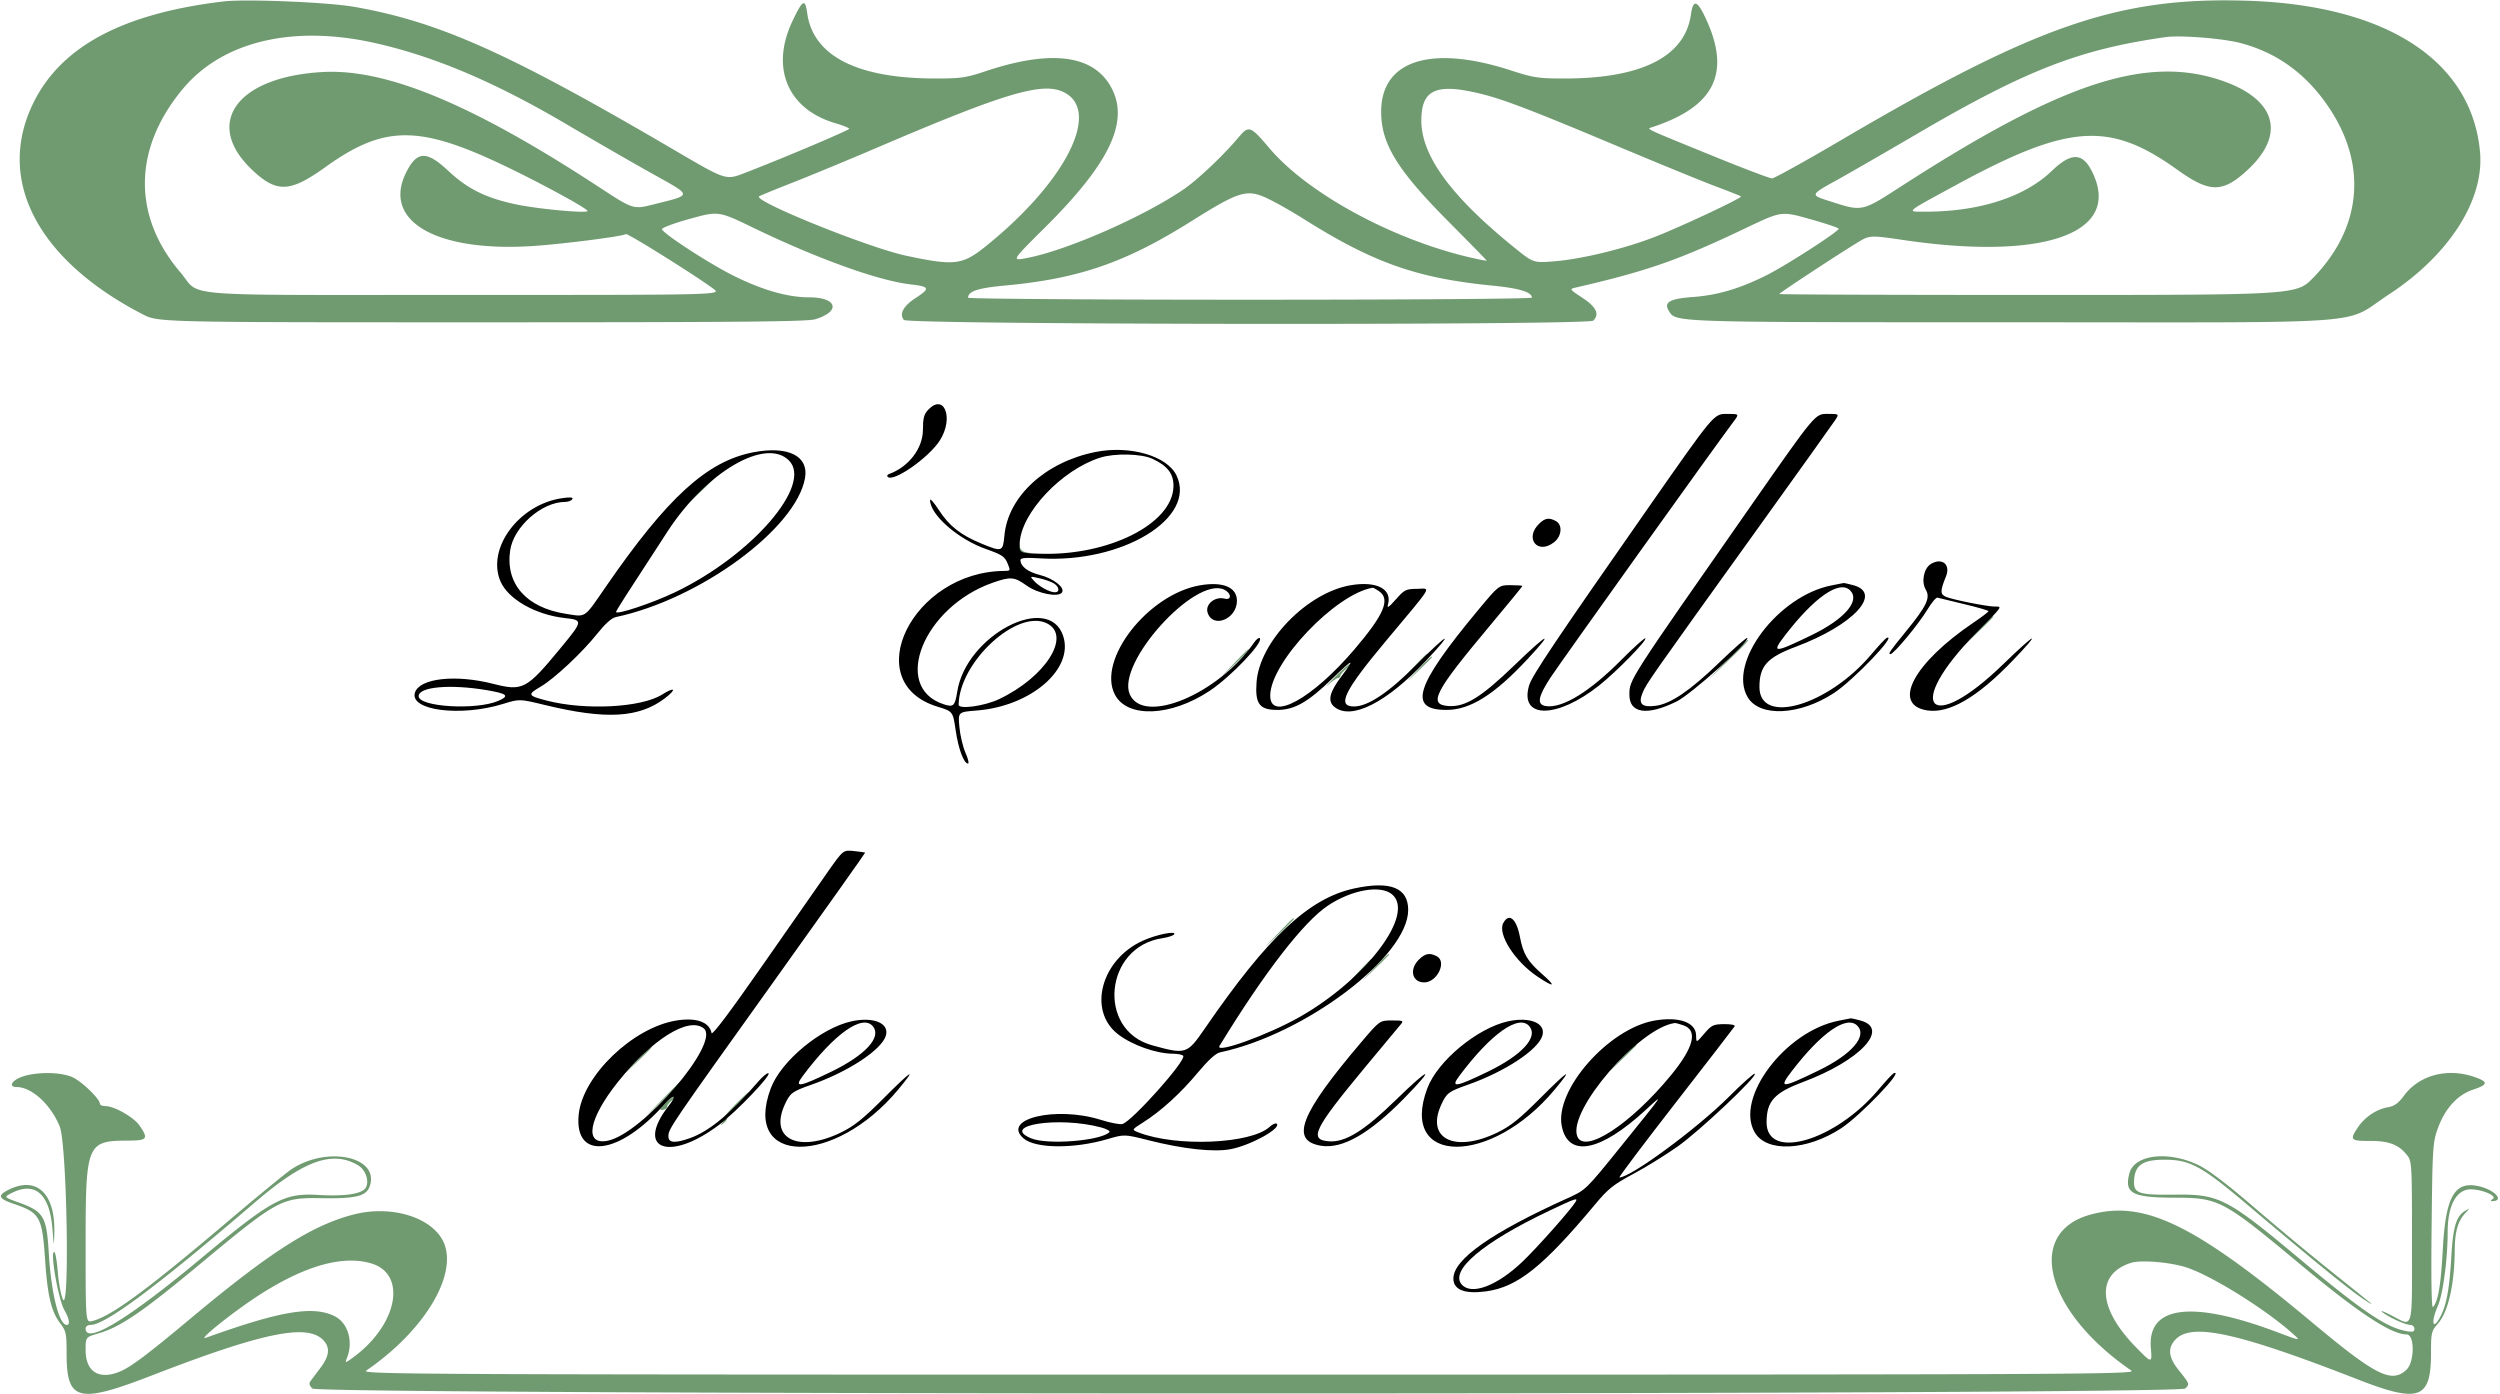
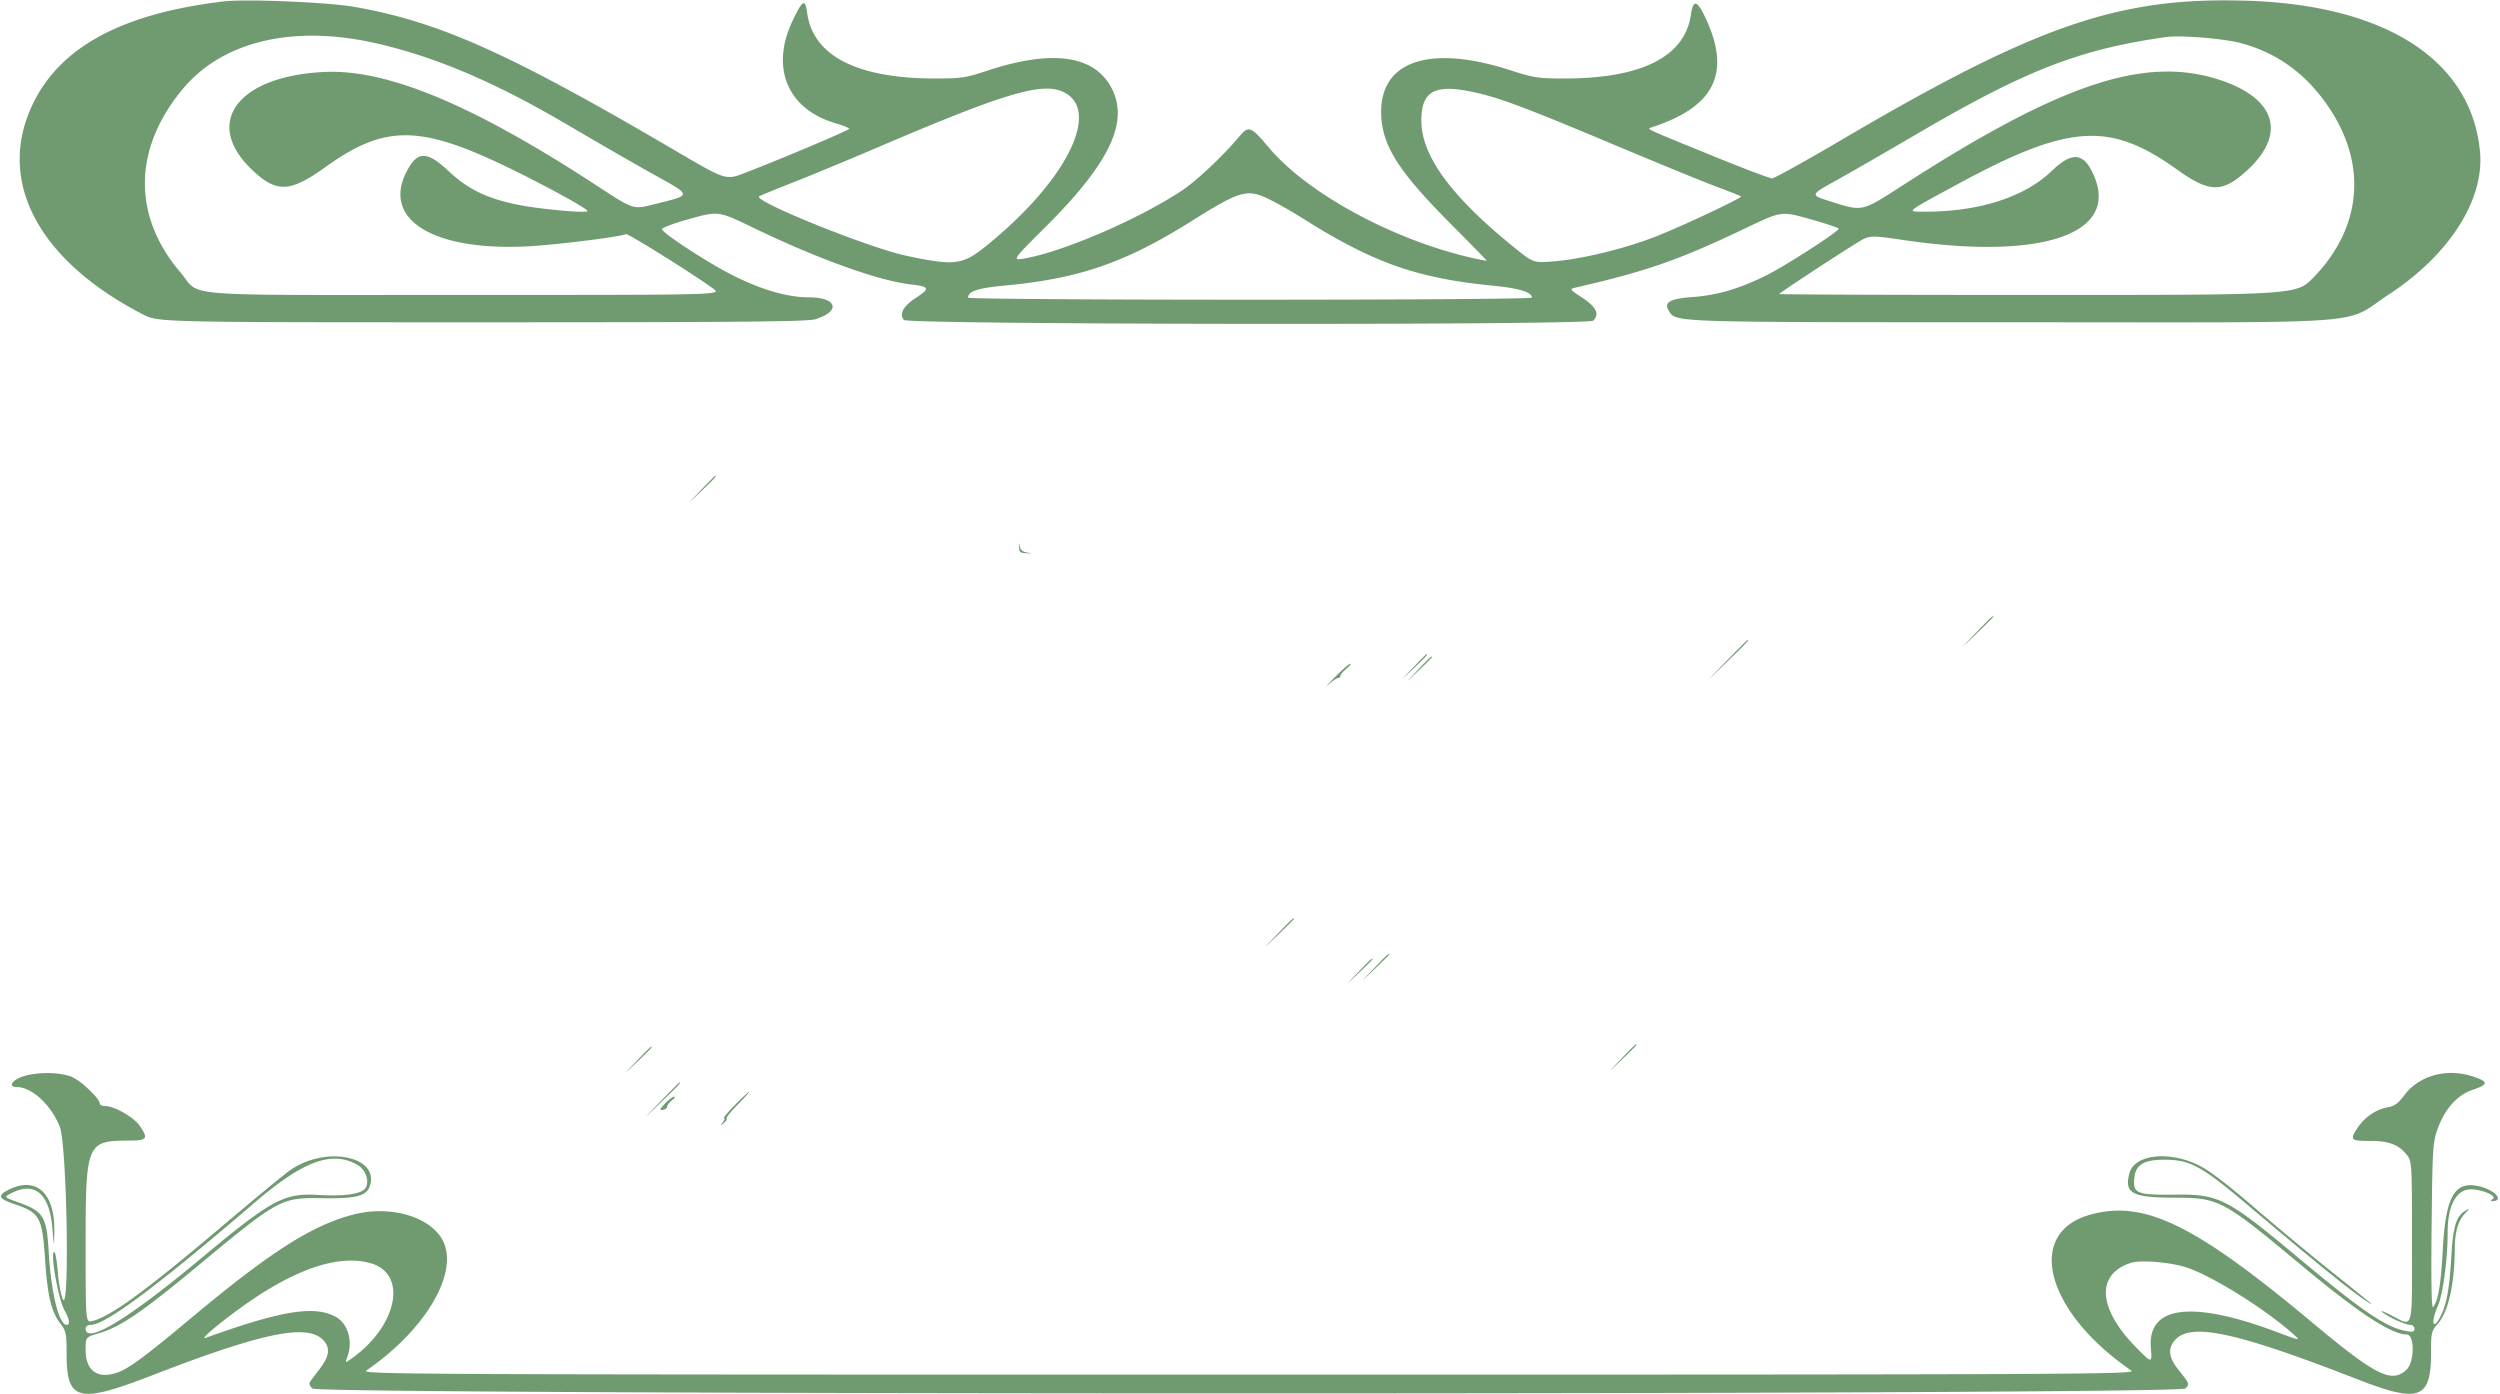
<svg xmlns="http://www.w3.org/2000/svg" fill="none" viewBox="0 0 1051 586">
-   <path fill-rule="evenodd" clip-rule="evenodd" d="M94 .598C50.898 5.737 24.83 19.942 13.434 44.5-1.373 76.409 16.214 109.508 60 132.14c6.5 3.36 6.5 3.36 142.5 3.36 107.439 0 136.883-.268 140.205-1.276 10.91-3.312 9.278-9.224-2.547-9.224-8.95 0-19.529-3.016-31.658-9.025-10.05-4.978-29.549-17.623-30.203-19.585-.196-.587 4.969-2.525 11.693-4.387 12.043-3.336 12.043-3.336 26.777 3.782 26.918 13.004 52.632 22.256 66.087 23.778 7.996.905 8.292 1.676 2.17 5.654-5.291 3.438-7.096 6.786-5.013 9.296 1.661 2.002 287.791 2.285 289.789.287 2.722-2.722 1.337-5.689-4.45-9.531-5.65-3.751-5.65-3.751-2.75-4.421 30.151-6.961 43.127-11.509 71.615-25.1 14.714-7.02 14.714-7.02 26.739-3.634 6.614 1.862 12.03 3.678 12.036 4.035.018 1.183-22.353 15.594-30.49 19.64-11.266 5.603-20.583 8.34-30.896 9.076-9.651.689-12.29 2.238-9.999 5.87 3.039 4.819.51 4.736 145.895 4.751 154.57.016 136.839 1.338 156.76-11.682 25.34-16.561 40.16-39.698 38.35-59.853-3.46-38.502-39.46-61.86-98.11-63.655-53.742-1.644-88.074 10.154-170.441 58.573C758.966 67.741 745.871 75 744.958 75c-.912 0-11.514-4.011-23.558-8.913-30.946-12.594-29.279-11.813-26.9-12.594 26.563-8.713 33.424-22.936 22.336-46.3-3.415-7.197-5.056-7.479-5.978-1.03C708.332 23.818 690.15 33 657.714 33c-10.998 0-12.942-.297-22.779-3.477-33.468-10.819-54.32-4.107-54.294 17.477.016 13.533 6.734 24.451 28.552 46.404 8.694 8.747 15.807 16.02 15.807 16.161 0 .142-2.812-.383-6.25-1.167-32.979-7.517-68.893-26.974-85.097-46.103-8.006-9.452-8.661-9.681-12.971-4.545-6.412 7.641-17.362 17.986-23.265 21.981-17.191 11.634-48.808 25.475-65.609 28.721-6.691 1.293-6.691 1.293 7.531-12.842 26.747-26.586 35.179-43.855 28.288-57.939-7.117-14.548-25.178-17.149-53.407-7.691-8.03 2.69-10.323 3.02-20.987 3.02-32.876 0-51.415-9.46-53.888-27.497-.854-6.232-1.876-5.692-6.144 3.247-9.417 19.72-2.15 37.126 17.966 43.037 3.206.942 5.831 2 5.832 2.35.001.614-28.328 12.595-44.182 18.685-7.682 2.951-7.682 2.951-29-9.547C213.815 22.233 184.667 9.177 149 2.889 137.918.936 103.273-.508 94 .598zm62.901 17.339c25.09 5.505 50.843 16.382 81.39 34.375 11.665 6.871 27.872 16.212 36.016 20.757 16.999 9.486 16.976 8.727.398 12.88-8.488 2.126-8.488 2.126-22.847-7.277-52.864-34.618-89.06-49.751-115.784-48.406-36.334 1.828-50.759 21.422-30.205 41.028 10.369 9.89 15.957 9.705 30.903-1.024 24.822-17.821 39.425-17.848 76.228-.14 15.268 7.346 34 17.577 34 18.57 0 1.078-20.388-.775-29.655-2.696-12.817-2.657-20.64-6.478-28.699-14.017-9.265-8.667-13.249-8.606-17.777.271-10.273 20.135 11.351 33.371 51.131 31.3 11.719-.611 39.398-4.068 41.128-5.137.731-.452 29.181 17.334 36.816 23.016 3.445 2.563 3.445 2.563-105 2.556-123.615-.007-110.105 1.062-119.053-9.423-20.269-23.754-19.947-51.996.88-77.087 16.531-19.917 45.849-27.068 80.13-19.546zM941.502 18c15.941 4.077 28.547 13.354 38.161 28.081 15.604 23.904 12.956 50.004-7.17 70.669-7.061 7.25-7.061 7.25-115.777 7.25-59.794 0-108.716-.178-108.716-.396 0-.409 23.497-15.872 32.749-21.552 5.248-3.222 5.248-3.222 20-1.065 57.405 8.395 89.841-2.494 79.703-26.755-4.24-10.15-9.115-10.793-17.897-2.361-11.43 10.976-30.447 17.112-53.055 17.119-8.238.003-8.974.653 12.463-11.008 47.701-25.945 64.768-27.155 93.392-6.617 13.65 9.792 19.029 9.803 29.558.055 16.549-15.322 11.694-30.348-12.281-38.005-31.23-9.973-66.414 1.794-132.389 44.279-18.046 11.62-16.953 11.391-31.743 6.66-7.412-2.371-7.349-2.534 3.234-8.379 5.371-2.966 20.791-11.849 34.266-19.739 45.683-26.748 68.165-35.491 104.5-40.642 6.016-.853 23.594.512 31.002 2.406zM446.401 38.394c17.201 7.187 2.343 37.491-31.9 65.065-9.924 7.99-13.132 8.379-33.501 4.057-15.777-3.348-64.043-22.807-61.896-24.954.228-.228 6.711-2.888 14.406-5.911 7.694-3.024 23.89-9.734 35.99-14.913 51.857-22.195 67.956-27.081 76.901-23.344zm176.941 1.241c9.206 2.312 21.773 7.149 56.158 21.612 17.6 7.403 36.5 15.139 42 17.191 5.5 2.052 10.185 3.915 10.412 4.141.591.59-24.7 12.49-35.855 16.871-12.567 4.935-30.397 9.328-41.95 10.337-9.393.821-9.393.821-17.294-5.558-26.606-21.482-39.207-38.604-39.277-53.371-.063-13.389 6.251-16.135 25.806-11.223zm-89.063 44.498c3.421 1.723 9.596 5.266 13.721 7.871 29.139 18.409 47.761 24.988 79.477 28.08 11.177 1.09 16.523 2.717 16.523 5.031 0 .508-50.433.885-118.5.885-65.175 0-118.5-.38-118.5-.845 0-2.707 4.092-4.057 15.5-5.113 30.962-2.867 50.511-9.591 78-26.829 21.334-13.377 23.884-14.063 33.779-9.08zM294.469 206.25c-5.969 6.25-5.969 6.25.281.281 5.806-5.544 6.708-6.531 5.969-6.531-.155 0-2.968 2.813-6.25 6.25zM428.404 230c.079 2.067.615 2.516 3.096 2.593 2.703.084 2.734.054.311-.309-1.805-.269-2.823-1.122-3.097-2.593-.334-1.799-.39-1.744-.31.309zm402.069 36.25c-6.973 7.25-6.973 7.25.277.277 3.987-3.835 7.25-7.098 7.25-7.25 0-.734-1.05.239-7.527 6.973zm-104.994 12c-8.979 9.25-8.979 9.25.271.271 8.591-8.34 9.705-9.521 8.979-9.521-.149 0-4.311 4.163-9.25 9.25zm-207.01 1c-5.969 6.25-5.969 6.25.281.281 3.438-3.282 6.25-6.095 6.25-6.25 0-.739-.987.163-6.531 5.969zm75.497 1.5c-5.466 5.75-5.466 5.75.284.284 5.342-5.078 6.208-6.034 5.466-6.034-.156 0-2.744 2.587-5.75 5.75zm2 1c-5.466 5.75-5.466 5.75.284.284 3.163-3.006 5.75-5.594 5.75-5.75 0-.742-.956.124-6.034 5.466zm-34.859 3c-3.132 3.163-4.325 4.533-2.651 3.046 1.674-1.487 3.494-2.724 4.044-2.75.55-.025 1-.445 1-.933 0-.488 1.125-1.823 2.5-2.967 1.375-1.144 2.118-2.094 1.65-2.113-.467-.018-3.412 2.554-6.543 5.717zm-24.136 108c-6.471 6.75-6.471 6.75.279.279 3.712-3.559 6.75-6.597 6.75-6.75 0-.736-1.018.201-7.029 6.471zm40.498 14.5c-5.969 6.25-5.969 6.25.281.281 3.438-3.282 6.25-6.095 6.25-6.25 0-.739-.987.163-6.531 5.969zm-6.503 1.5c-5.466 5.75-5.466 5.75.284.284 3.163-3.006 5.75-5.594 5.75-5.75 0-.742-.956.124-6.034 5.466zm110.503 36.5c-5.969 6.25-5.969 6.25.281.281 3.438-3.282 6.25-6.095 6.25-6.25 0-.739-.987.163-6.531 5.969zm-414 1c-5.969 6.25-5.969 6.25.281.281 5.806-5.544 6.708-6.531 5.969-6.531-.155 0-2.968 2.813-6.25 6.25zM9.25 452.662C4.86 454.216 3.442 457 7.04 457c6.315 0 14.393 7.441 18.094 16.668 2.984 7.437 4.249 79.15 1.279 72.496-.819-1.835-1.765-6.913-2.102-11.284-.337-4.372-.975-8.173-1.419-8.446-2.073-1.282 1.558 19.801 4.198 24.373 2.048 3.547 2.475 6.193.999 6.193-3.276 0-6.558-13.164-7.594-30.456-.911-15.21-2.12-17.211-12.702-21.043-6.193-2.243-6.193-2.243-3.043-3.872 9.908-5.123 16.1.201 17.291 14.871.649 8 .649 8 .799 1.5.38-16.576-7.722-23.837-19.654-17.612-4.302 2.245-3.719 3.57 2.502 5.685 11.161 3.793 12.021 5.332 13.284 23.763 1.039 15.166 2.594 21.595 6.444 26.642C27.758 559.549 28 560.72 28 568.983c0 20.122 4.724 21.316 36.161 9.138 45.558-17.647 64.407-21.633 71.372-15.09 3.359 3.156 3.121 6.804-.783 11.968a1014.532 1014.532 0 00-4.233 5.631c-.689.934-.454 1.862.786 3.101 2.757 2.757 784.637 2.757 787.394 0 1.899-1.899 1.92-1.843-2.939-7.951-4.05-5.093-4.494-8.812-1.471-12.327 6.559-7.626 25.643-3.544 76.869 16.439 25.884 10.099 30.844 8.337 30.844-10.96 0-8.732.14-9.328 2.96-12.537 4.27-4.869 6.93-16.578 7.01-30.902.04-7.486 1.32-12.096 4.26-15.285 2.27-2.471 2.27-2.471.02-1.099-3.63 2.214-4.98 6.674-5.68 18.716-.76 13.185-1.9 19.967-4.18 24.765-3.46 7.298-4.81 3.887-1.46-3.713 2.1-4.781 4.07-19.712 4.07-30.87 0-11.211 3.66-18.007 9.69-18.007 4.82 0 11.25 2.792 9.29 4.031-.81.516-1.03.938-.48.938 5.89 0 1.04-5.083-6.13-6.428-9.62-1.805-13.24 4.87-14.41 26.559-.81 15.183-1.99 22.126-4.15 24.4-.6.632-.81-11.878-.56-34 .37-33.322.49-35.298 2.65-41.209 2.99-8.236 8.19-13.972 14.6-16.131 6.56-2.208 6.73-3.302.86-5.366-11.35-3.987-23.28-.871-29.67 7.751-2.44 3.3-4.06 4.463-6.92 4.966-4.74.836-9.592 4.101-12.496 8.411-3.558 5.279-3.141 5.759 4.976 5.723 8.03-.037 12.18 1.548 15.66 5.97 2.03 2.573 2.09 3.692 2.09 36.52 0 38.312.74 35.681-8.65 30.859-3.22-1.653-4.95-2.279-3.85-1.391 2.72 2.199 9.61 5.348 11.75 5.375.96.012 1.75.747 1.75 1.633 0 1.316-.68 1.485-3.69.918-8.25-1.547-18.294-8.373-44.372-30.159-30.731-25.673-33.988-27.359-52.445-27.139-15.903.189-17.741-.496-17.297-6.445.457-6.146 3.891-8.3 13.129-8.237 10.388.071 15.324 2.764 34.025 18.562 28.023 23.673 42.914 35.789 49.105 39.952 3.325 2.237 4.479 2.8 2.566 1.252a9348.419 9348.419 0 00-18-14.454c-7.987-6.402-21.946-18.031-31.021-25.842-10.935-9.413-18.641-15.231-22.849-17.251-12.689-6.094-26.878-4.384-28.951 3.489-2.227 8.456 1.121 10.239 19.26 10.257 18.273.017 20.183 1.03 52.04 27.584 24.922 20.773 38.73 29.899 45.25 29.901 3.43.001 3.38 11.594-.06 14.827-6.23 5.849-12.835 2.538-39.69-19.896-49.493-41.346-70.676-51.614-93.354-45.251-27.409 7.691-18.617 40.838 17.378 65.519 2.331 1.598-19.401 1.697-371.024 1.697s-373.355-.099-371.024-1.697c23.51-16.121 37.669-38.623 33.07-52.558-3.731-11.306-21.6-17.383-38.402-13.059-17.409 4.481-34.953 15.669-68.426 43.635-18.219 15.222-25.173 20.45-29.747 22.36-8.796 3.676-14.471.162-14.471-8.96 0-5.474 0-5.474 5.25-7.004 9.386-2.736 18.319-8.817 42.654-29.037 32.878-27.316 34.404-28.149 51.096-27.856 14.527.255 18.968-.826 20.422-4.969 4.386-12.508-18.041-17.265-33.133-7.028-2.253 1.528-14.377 11.491-26.942 22.139-33.865 28.699-48.775 39.636-56.597 41.516-2.75.661-2.75.661-2.75-32.71 0-41.812.532-43.104 17.75-43.148 8.207-.021 8.742-.688 5-6.224C56.343 469.734 48.098 465 44.304 465c-1.267 0-2.304-.449-2.304-.997 0-1.999-7.605-9.363-11.5-11.137-4.921-2.241-15.215-2.34-21.25-.204zm268.227 10.588c-7.977 8.25-7.977 8.25.273.273 7.662-7.408 8.706-8.523 7.977-8.523-.151 0-3.863 3.712-8.25 8.25zM309 464.5c-2.987 3.025-5.054 5.5-4.593 5.5.461 0 .22.788-.535 1.75-1.248 1.591-1.211 1.624.402.357.976-.765 1.527-1.639 1.224-1.942-.302-.302 1.809-2.938 4.692-5.857 2.883-2.92 5.017-5.308 4.742-5.308-.275 0-2.945 2.475-5.932 5.5zm-29.432-.571c-2.313 2.415-2.478 2.881-.937 2.655 1.028-.151 1.869-.775 1.869-1.386 0-.612.9-1.792 2-2.623 1.1-.831 1.522-1.526.937-1.543-.585-.018-2.326 1.286-3.869 2.897zm-129.107 25.908c3.39 1.98 5.024 7.118 3.1 9.748-1.757 2.403-8.887 3.41-19.631 2.772-14.632-.868-19.537 1.795-49.93 27.11-30.254 25.2-48 35.933-48 29.033 0-.845.894-1.5 2.05-1.5 6.227 0 27.964-16.198 68.95-51.382 20.652-17.729 32.66-22.089 43.461-15.781zm5.623 41.306c15.369 4.605 10.911 26.332-8.195 39.936-2.892 2.059-2.892 2.059-1.891-.575 2.531-6.656.235-14.298-5.127-17.071-9.03-4.669-22.771-2.397-54.371 8.99-2.822 1.017 5.149-5.795 15.361-13.125 22.192-15.932 40.822-22.17 54.223-18.155zm763.549 1.842c10.777 3.725 32.278 17.133 43.867 27.356 4 3.529 4 3.529-6.37-.372-35.688-13.422-54.38-11.057-52.908 6.695.549 6.62.462 6.614-6.392-.414-15.901-16.307-16.723-30.549-2.039-35.326 4.247-1.382 17.097-.271 23.842 2.061z" fill="#709B71" />
-   <path fill-rule="evenodd" clip-rule="evenodd" d="M390.174 172.314c-1.733 1.845-2.174 3.531-2.174 8.306 0 7.872-5.996 15.702-14.302 18.677-.659.236-.898.753-.531 1.15 2.284 2.467 17.35-8.039 21.967-15.32 5.95-9.381 1.826-20.035-4.96-12.813zM693.5 212.67c-39.555 56.626-49.414 71.31-50.652 75.443-4.257 14.209 11.711 14.184 29.555-.046 7.221-5.759 20.095-18.902 19.297-19.701-.308-.307-4.829 3.745-10.047 9.006-13.314 13.422-24.759 20.454-31.697 19.475-3.969-.561-3.472-3.8 1.829-11.921 4.095-6.273 69.433-97.638 77.002-107.676 2.45-3.25 2.45-3.25-2.918-3.241-5.369.009-5.369.009-32.369 38.661zm43.21-.92C684.248 286.846 685 285.676 685 292.126c0 7.802 7.482 8.865 19.779 2.811 6.262-3.082 31.092-25.399 29.752-26.739-.274-.274-5.594 4.407-11.822 10.402-12.267 11.808-20.293 17.266-26.642 18.118-5.853.785-7.471-.814-5.529-5.463 1.644-3.936 2.625-5.335 47.543-67.862 17.427-24.258 32.464-45.296 33.417-46.75C773.23 174 773.23 174 768.157 174c-5.074 0-5.074 0-31.447 37.75zm-419.998-21.609c-19.434 3.725-36.12 18.936-62.057 56.572-9.295 13.489-8.103 12.682-16.752 11.34-16.688-2.589-25.507-12.642-23.425-26.701C215.947 221.429 227.791 211 237.59 211c1.261 0 2.608-.511 2.993-1.135.508-.821-.65-.944-4.191-.444-18.098 2.558-31.858 20.975-26.045 34.861 3.164 7.557 14.712 14.171 27.153 15.552 7.68.852 7.639 1.136-1.831 12.619-14.345 17.396-15.876 18.207-28.343 15.026-15.832-4.041-30.965-2.343-32.879 3.689-2.388 7.522 19.164 10.285 37.074 4.753 6.886-2.127 6.886-2.127 17.432.435 25.794 6.267 39.695 5.489 50.606-2.833 5.046-3.849 4.196-4.958-1.184-1.546-8.702 5.518-32.358 6.75-48.625 2.531-7.936-2.059-8.127-2.511-2.458-5.833 5.774-3.384 17.455-14.317 23.753-22.231 3.293-4.138 6.086-6.653 7.794-7.014 35.429-7.51 75.885-37.235 79.599-58.485 1.62-9.269-7.103-13.606-21.726-10.804zm143.788-.119c-21.047 4.225-36.754 18.661-38.25 35.156-.617 6.803-.957 6.923-9.585 3.375-8.724-3.587-13.596-7.398-17.842-13.958-2.103-3.248-3.823-5.211-3.823-4.363 0 6.174 11.789 16.477 23.585 20.614 6.538 2.292 7.777 3.109 8.953 5.907 1.344 3.197 1.324 3.247-1.336 3.264-38.583.248-61.549 46.787-28.15 57.045 6.552 2.012 6.552 2.012 7.708 9.943 1.143 7.846 3.432 13.995 5.209 13.995.505 0 .028-2.013-1.06-4.474-1.089-2.46-2.247-7.339-2.574-10.841-.595-6.369-.595-6.369 7.285-6.985 22.789-1.782 40.925-17.428 36.333-31.342-6.08-18.424-40.746-.268-44.517 23.315-.995 6.225-1.58 6.764-5.818 5.366-21.912-7.232-8.308-40.864 20.646-51.041 7.591-2.667 9.151-2.542 14.286 1.145 4.817 3.46 13.543 5.134 14.943 2.868 1.261-2.04-3.623-5.844-9.387-7.312-5.112-1.301-8.106-3.62-8.106-6.279 0-.877 2.227-1.06 8.282-.682 34.477 2.151 65.876-16.935 57.328-34.846-3.938-8.252-19.598-12.783-34.11-9.87zm-128.833 3.554c10.185 10.185-15.728 40.103-48.074 55.502-9.464 4.506-24.593 9.541-24.593 8.185 0-.547 3.572-6.135 21.672-33.899 16.302-25.006 41.221-39.562 50.995-29.788zm152.833-.686c6.442 2.973 9.027 6.449 8.817 11.858-.602 15.562-27.398 28.982-55.991 28.042-8.826-.29-8.826-.29-8.647-4.432.547-12.695 17.585-30.808 33.821-35.956 6.127-1.943 17.269-1.696 22 .488zm162.767 27.076c-6.614 6.162-.974 13.524 6.098 7.961 3.233-2.543 3.611-7.335.701-8.892-2.811-1.504-4.422-1.284-6.799.931zm164.558 17.072c-3.042 1.775-4.221 7.482-2.24 10.837 2.034 3.442.418 6.86-8.279 17.512-6.798 8.327-7.678 9.613-6.575 9.613 1.403 0 11.834-12.568 15.581-18.775 1.752-2.902 3.636-5.139 4.187-4.973.55.167 5.613 1.394 11.251 2.727 5.638 1.333 10.236 2.67 10.218 2.972-.017.302-2.83 2.438-6.25 4.748-25.289 17.076-34.559 34.547-19.6 36.941 9.256 1.481 21.156-5.447 36.081-21.006 12.441-12.968 9.948-11.995-4.023 1.572-31.149 30.248-41.949 17.904-11.426-13.061C842.221 254.508 841.875 255 838.607 255c-3.221 0-17.522-2.847-20.468-4.075-2.537-1.056-2.545-2.469-.051-8.595 2.025-4.975-1.582-8.023-6.263-5.292zm-368.791 8.215c2.344 1.464 2.598 3.747.416 3.747-2.187 0-6.626-2.432-8.776-4.808-1.806-1.996-1.787-2.005 2.286-1.09 2.259.508 4.992 1.476 6.074 2.151zm61.56.795c-21.926 3.714-43.485 31.306-35.905 45.952 5.17 9.991 23.499 9.284 39.801-1.537 8.981-5.961 22.818-20.488 21.126-22.18-.364-.364-1.421.436-2.348 1.777-15.106 21.86-46.856 35.005-52.374 21.684-5.445-13.146 27.408-49.484 39.683-43.891 3.127 1.425 3.346 4.622.261 3.815-4.042-1.057-8.244 2.356-7.18 5.832 2.112 6.904 12.342 2.817 12.342-4.931 0-5.685-5.815-8.146-15.406-6.521zm63.277-.028c-18.36 3.091-38.408 23.752-39.627 40.837-.655 9.173 1.277 11.664 8.989 11.594 7.052-.065 12.779-3.372 23.017-13.29 8.687-8.415 9.601-8.647 3.78-.956-5.173 6.834-6.044 10.555-3.041 12.987 7.065 5.721 21.826-1.696 38.388-19.29 12.368-13.139 9.831-12.264-3.579 1.234C583.955 291.056 575.111 297 569.217 297c-7.329 0-4.168-6.492 13.392-27.5 20.485-24.508 18.991-22.008 13.119-21.954-4.689.043-5.316.358-8.972 4.5-2.818 3.194-3.745 3.818-3.276 2.204 1.921-6.603-4.661-10.073-15.609-8.23zm202.129.078c-22.548 4.403-43.763 32.644-35.294 46.982 5.031 8.516 21.858 7.711 36.294-1.737 8.182-5.355 27.009-25.063 22.14-23.176-.473.183-3.387 3.324-6.475 6.979-18.222 21.571-46.998 29.945-46.998 13.676 0-8.845 3.233-12.419 15.333-16.947 23.971-8.971 36.577-22.399 24.242-25.825-2.058-.571-3.967-.992-4.242-.935-.275.057-2.525.5-5 .983zm-148.611 10.395c-26.596 31.993-29.735 42.099-13.031 41.953 9.873-.086 20.059-6.547 34.029-21.584 11.364-12.232 8.331-10.76-5.658 2.745-14.067 13.581-20.763 17.716-27.868 17.206-8.539-.613-5.822-5.916 17.009-33.198 7.772-9.287 14.13-17.049 14.13-17.25 0-.201-2.225-.365-4.945-.365-4.944 0-4.944 0-13.666 10.493zm-41.612-7.936c4.836 3.386 2.1 9.812-10.435 24.514C551.686 293.779 534 303.476 534 292.449c0-13.871 27.322-42.674 43.027-45.359.291-.049 1.528.611 2.75 1.467zM777.8 248.2c4.347 4.347-2.32 12.079-16.23 18.821-15.832 7.673-17.003 7.69-11.212.163 12.46-16.192 22.966-23.46 27.442-18.984zm-337.484 13.95c10.133 5.333-.914 22.595-20.341 31.785-6.172 2.92-16.996 4.397-16.963 2.315.286-18.11 24.913-40.622 37.304-34.1zm-235.747 27.982c8.753 1.48 9.757 2.401 4.915 4.511-9.2 4.01-33.484 2.57-33.484-1.985 0-3.933 13.292-5.108 28.569-2.526zm143.52 76.269c-3.522 5.004-15.895 22.73-27.496 39.39-13.677 19.642-21.219 29.662-21.451 28.5-.933-4.676-6.438-6.626-14.843-5.258-18.284 2.976-39.336 23.233-41.011 39.463-2.017 19.541 16.882 17.315 36.032-4.246 3.995-4.497 5.514-4.097 1.901.5-14.439 18.374.001 24.004 21.005 8.19 7.361-5.542 22.377-21.239 20.815-21.76-.536-.178-2.452 1.391-4.258 3.489-11.544 13.408-20.681 20.972-28.788 23.833-6.324 2.231-8.995 1.992-8.995-.806 0-3.13.477-3.831 44.338-65.147 21.226-29.673 38.496-54.026 38.378-54.117-.119-.091-2.243-.383-4.719-.648-4.504-.483-4.504-.483-10.908 8.617zm221.187 7.11c-19.052 4.14-36.218 20.235-62.73 58.818-7.494 10.907-7.98 11.06-22.313 7.071-23.212-6.46-19.872-41.332 4.307-44.958 2.466-.37 4.761-1.12 5.099-1.667.985-1.593-7.532.13-13.139 2.659-17.618 7.946-23.345 29.409-10.5 39.349 5.934 4.591 16.083 8.182 23.191 8.205 2.03.007 3.939.413 4.241.903 1.233 1.994-21.337 27.309-25.536 28.642-.975.309-5.062-.472-9.084-1.735-18.948-5.954-42.024-.399-32.473 7.817 4.967 4.273 21.23 4.399 35.253.274 7.092-2.087 7.092-2.087 17.458.527 14.456 3.646 27.128 5.022 34.198 3.715 8.388-1.55 21.468-8.739 19.498-10.716-.415-.416-1.765.177-3 1.319-7.798 7.202-39.284 8.537-55.143 2.336-2.897-1.132-2.897-1.132 2-4.229 7.512-4.751 15.698-12.21 22.972-20.931 4.3-5.155 7.531-8.113 9.264-8.481 35.908-7.61 79.161-40.341 79.161-59.903 0-9.336-7.518-12.319-22.724-9.015zm15.849 2.389c10.028 8.121-10.527 35.556-38.644 51.58-13.332 7.597-35.967 15.76-33.78 12.182 18.822-30.793 35.387-52.213 45.628-58.999 9.916-6.572 21.926-8.706 26.796-4.763zm46.849 12.149c-2.468 4.612 4.816 16.063 14.267 22.428 7.288 4.907 8.222 4.395 1.965-1.078-6.052-5.294-7.87-8.356-9.235-15.55-1.453-7.665-4.602-10.275-6.997-5.8zm-35.519 15.406c-4.106 4.105-2.8 9.545 2.29 9.545 5.419 0 9.622-8.663 5.321-10.965-3.004-1.607-4.947-1.245-7.611 1.42zM358 429.357c-12.951 2.849-29.649 16.692-33.949 28.143-12.198 32.489 26.624 32.896 53.542.56 8.075-9.7 5.891-8.38-6.218 3.757-8.528 8.549-12.371 11.628-17.809 14.27-17.93 8.711-30.206 2.71-23.703-11.587 2.27-4.989 3.108-5.625 11.137-8.446 15.651-5.5 29.627-14.693 31.414-20.665 1.566-5.228-5.2-8.059-14.414-6.032zm276 0c-12.951 2.849-29.649 16.692-33.949 28.143-12.198 32.489 26.624 32.896 53.542.56 8.075-9.7 5.891-8.38-6.218 3.757-8.528 8.549-12.371 11.628-17.809 14.27-17.93 8.711-30.206 2.71-23.703-11.587 2.27-4.989 3.108-5.625 11.137-8.446 15.651-5.5 29.627-14.693 31.414-20.665 1.566-5.228-5.2-8.059-14.414-6.032zm61.65-.329c-19.424 3.344-42.191 29.26-39.069 44.472 2.734 13.321 16.166 10.714 35.223-6.836 7.95-7.322 8.354-7.919-10.312 15.22-14.831 18.384-14.831 18.384-22.412 21.808-32.084 14.489-48.08 25.735-48.08 33.801 0 4.763 4.768 6.618 13.827 5.379 13.185-1.803 23.988-10.451 45.946-36.777 5.27-6.319 7.576-8.153 15.717-12.5 5.248-2.802 13.697-8.02 18.776-11.595 9.169-6.455 33.585-29.483 32.455-30.612-.324-.324-5.252 4.068-10.951 9.761C713.423 474.481 685.559 495 680.801 495c-.427 0 10.16-14.062 23.526-31.25 13.367-17.187 24.567-31.7 24.891-32.25.361-.614-1.336-.982-4.394-.953-4.542.043-5.283.397-8.366 4-3.383 3.953-3.383 3.953-3.42.726-.064-5.457-7.159-8.006-17.388-6.245zm77.35.07c-22.548 4.403-43.763 32.644-35.294 46.982 5.031 8.516 21.858 7.711 36.294-1.737 8.182-5.355 27.009-25.063 22.14-23.176-.473.183-3.387 3.324-6.475 6.979-18.222 21.571-46.998 29.945-46.998 13.676 0-8.845 3.233-12.419 15.333-16.947 23.971-8.971 36.577-22.399 24.242-25.825-2.058-.571-3.967-.992-4.242-.935-.275.057-2.525.5-5 .983zm-200.667 8.97c-25.836 30.378-30.148 41.465-16.959 43.605 8.965 1.455 20.36-5.062 34.992-20.014 13.477-13.77 10.87-13.305-3.379.604-13.429 13.108-21.369 18.041-28.235 17.545-8.665-.627-6.513-5.039 15.269-31.308 7.296-8.8 13.947-16.788 14.778-17.75 1.412-1.636 1.176-1.75-3.621-1.75-5.132 0-5.132 0-12.845 9.068zm-276.479-5.737c7.299 5.856-25.856 44.515-40.542 47.27-9.836 1.846-7.873-9.247 4.357-24.614 14.348-18.03 29.852-27.737 36.185-22.656zm71.112-.872c3.782 4.558-3.156 12.133-17.466 19.07-13.479 6.533-15.807 6.898-12.076 1.892 13.282-17.819 25.157-26.245 29.542-20.962zm276 0c3.782 4.558-3.156 12.133-17.466 19.07-13.479 6.533-15.807 6.898-12.076 1.892 13.282-17.819 25.157-26.245 29.542-20.962zm64.785-.396c6.091 2.123 4.328 9.23-5.172 20.839-16.9 20.654-36.575 33.5-39.504 25.794-4.072-10.708 26.031-45.647 41.026-47.617.33-.043 1.973.399 3.65.984zm73.049.137c4.347 4.347-2.32 12.079-16.23 18.821-15.832 7.673-17.003 7.69-11.212.163 12.46-16.192 22.966-23.46 27.442-18.984zm-317.811 42.797c2.348.632 3.871 1.525 3.388 1.985-3.845 3.666-26.121 5.405-32.909 2.569-13.219-5.523 11.666-9.362 29.521-4.554zm199.387 31.253c-1.89 3.186-15.849 18.934-22.161 25.002-10.668 10.254-21.503 14.402-25.65 9.82-5.307-5.864 8.762-17.779 36.63-31.021 11.171-5.308 12.304-5.693 11.181-3.801z" fill="#000" />
+   <path fill-rule="evenodd" clip-rule="evenodd" d="M94 .598C50.898 5.737 24.83 19.942 13.434 44.5-1.373 76.409 16.214 109.508 60 132.14c6.5 3.36 6.5 3.36 142.5 3.36 107.439 0 136.883-.268 140.205-1.276 10.91-3.312 9.278-9.224-2.547-9.224-8.95 0-19.529-3.016-31.658-9.025-10.05-4.978-29.549-17.623-30.203-19.585-.196-.587 4.969-2.525 11.693-4.387 12.043-3.336 12.043-3.336 26.777 3.782 26.918 13.004 52.632 22.256 66.087 23.778 7.996.905 8.292 1.676 2.17 5.654-5.291 3.438-7.096 6.786-5.013 9.296 1.661 2.002 287.791 2.285 289.789.287 2.722-2.722 1.337-5.689-4.45-9.531-5.65-3.751-5.65-3.751-2.75-4.421 30.151-6.961 43.127-11.509 71.615-25.1 14.714-7.02 14.714-7.02 26.739-3.634 6.614 1.862 12.03 3.678 12.036 4.035.018 1.183-22.353 15.594-30.49 19.64-11.266 5.603-20.583 8.34-30.896 9.076-9.651.689-12.29 2.238-9.999 5.87 3.039 4.819.51 4.736 145.895 4.751 154.57.016 136.839 1.338 156.76-11.682 25.34-16.561 40.16-39.698 38.35-59.853-3.46-38.502-39.46-61.86-98.11-63.655-53.742-1.644-88.074 10.154-170.441 58.573C758.966 67.741 745.871 75 744.958 75c-.912 0-11.514-4.011-23.558-8.913-30.946-12.594-29.279-11.813-26.9-12.594 26.563-8.713 33.424-22.936 22.336-46.3-3.415-7.197-5.056-7.479-5.978-1.03C708.332 23.818 690.15 33 657.714 33c-10.998 0-12.942-.297-22.779-3.477-33.468-10.819-54.32-4.107-54.294 17.477.016 13.533 6.734 24.451 28.552 46.404 8.694 8.747 15.807 16.02 15.807 16.161 0 .142-2.812-.383-6.25-1.167-32.979-7.517-68.893-26.974-85.097-46.103-8.006-9.452-8.661-9.681-12.971-4.545-6.412 7.641-17.362 17.986-23.265 21.981-17.191 11.634-48.808 25.475-65.609 28.721-6.691 1.293-6.691 1.293 7.531-12.842 26.747-26.586 35.179-43.855 28.288-57.939-7.117-14.548-25.178-17.149-53.407-7.691-8.03 2.69-10.323 3.02-20.987 3.02-32.876 0-51.415-9.46-53.888-27.497-.854-6.232-1.876-5.692-6.144 3.247-9.417 19.72-2.15 37.126 17.966 43.037 3.206.942 5.831 2 5.832 2.35.001.614-28.328 12.595-44.182 18.685-7.682 2.951-7.682 2.951-29-9.547C213.815 22.233 184.667 9.177 149 2.889 137.918.936 103.273-.508 94 .598zm62.901 17.339c25.09 5.505 50.843 16.382 81.39 34.375 11.665 6.871 27.872 16.212 36.016 20.757 16.999 9.486 16.976 8.727.398 12.88-8.488 2.126-8.488 2.126-22.847-7.277-52.864-34.618-89.06-49.751-115.784-48.406-36.334 1.828-50.759 21.422-30.205 41.028 10.369 9.89 15.957 9.705 30.903-1.024 24.822-17.821 39.425-17.848 76.228-.14 15.268 7.346 34 17.577 34 18.57 0 1.078-20.388-.775-29.655-2.696-12.817-2.657-20.64-6.478-28.699-14.017-9.265-8.667-13.249-8.606-17.777.271-10.273 20.135 11.351 33.371 51.131 31.3 11.719-.611 39.398-4.068 41.128-5.137.731-.452 29.181 17.334 36.816 23.016 3.445 2.563 3.445 2.563-105 2.556-123.615-.007-110.105 1.062-119.053-9.423-20.269-23.754-19.947-51.996.88-77.087 16.531-19.917 45.849-27.068 80.13-19.546zM941.502 18c15.941 4.077 28.547 13.354 38.161 28.081 15.604 23.904 12.956 50.004-7.17 70.669-7.061 7.25-7.061 7.25-115.777 7.25-59.794 0-108.716-.178-108.716-.396 0-.409 23.497-15.872 32.749-21.552 5.248-3.222 5.248-3.222 20-1.065 57.405 8.395 89.841-2.494 79.703-26.755-4.24-10.15-9.115-10.793-17.897-2.361-11.43 10.976-30.447 17.112-53.055 17.119-8.238.003-8.974.653 12.463-11.008 47.701-25.945 64.768-27.155 93.392-6.617 13.65 9.792 19.029 9.803 29.558.055 16.549-15.322 11.694-30.348-12.281-38.005-31.23-9.973-66.414 1.794-132.389 44.279-18.046 11.62-16.953 11.391-31.743 6.66-7.412-2.371-7.349-2.534 3.234-8.379 5.371-2.966 20.791-11.849 34.266-19.739 45.683-26.748 68.165-35.491 104.5-40.642 6.016-.853 23.594.512 31.002 2.406zM446.401 38.394c17.201 7.187 2.343 37.491-31.9 65.065-9.924 7.99-13.132 8.379-33.501 4.057-15.777-3.348-64.043-22.807-61.896-24.954.228-.228 6.711-2.888 14.406-5.911 7.694-3.024 23.89-9.734 35.99-14.913 51.857-22.195 67.956-27.081 76.901-23.344zm176.941 1.241c9.206 2.312 21.773 7.149 56.158 21.612 17.6 7.403 36.5 15.139 42 17.191 5.5 2.052 10.185 3.915 10.412 4.141.591.59-24.7 12.49-35.855 16.871-12.567 4.935-30.397 9.328-41.95 10.337-9.393.821-9.393.821-17.294-5.558-26.606-21.482-39.207-38.604-39.277-53.371-.063-13.389 6.251-16.135 25.806-11.223zm-89.063 44.498c3.421 1.723 9.596 5.266 13.721 7.871 29.139 18.409 47.761 24.988 79.477 28.08 11.177 1.09 16.523 2.717 16.523 5.031 0 .508-50.433.885-118.5.885-65.175 0-118.5-.38-118.5-.845 0-2.707 4.092-4.057 15.5-5.113 30.962-2.867 50.511-9.591 78-26.829 21.334-13.377 23.884-14.063 33.779-9.08zM294.469 206.25c-5.969 6.25-5.969 6.25.281.281 5.806-5.544 6.708-6.531 5.969-6.531-.155 0-2.968 2.813-6.25 6.25zM428.404 230c.079 2.067.615 2.516 3.096 2.593 2.703.084 2.734.054.311-.309-1.805-.269-2.823-1.122-3.097-2.593-.334-1.799-.39-1.744-.31.309zm402.069 36.25c-6.973 7.25-6.973 7.25.277.277 3.987-3.835 7.25-7.098 7.25-7.25 0-.734-1.05.239-7.527 6.973zm-104.994 12c-8.979 9.25-8.979 9.25.271.271 8.591-8.34 9.705-9.521 8.979-9.521-.149 0-4.311 4.163-9.25 9.25zm-207.01 1zm75.497 1.5c-5.466 5.75-5.466 5.75.284.284 5.342-5.078 6.208-6.034 5.466-6.034-.156 0-2.744 2.587-5.75 5.75zm2 1c-5.466 5.75-5.466 5.75.284.284 3.163-3.006 5.75-5.594 5.75-5.75 0-.742-.956.124-6.034 5.466zm-34.859 3c-3.132 3.163-4.325 4.533-2.651 3.046 1.674-1.487 3.494-2.724 4.044-2.75.55-.025 1-.445 1-.933 0-.488 1.125-1.823 2.5-2.967 1.375-1.144 2.118-2.094 1.65-2.113-.467-.018-3.412 2.554-6.543 5.717zm-24.136 108c-6.471 6.75-6.471 6.75.279.279 3.712-3.559 6.75-6.597 6.75-6.75 0-.736-1.018.201-7.029 6.471zm40.498 14.5c-5.969 6.25-5.969 6.25.281.281 3.438-3.282 6.25-6.095 6.25-6.25 0-.739-.987.163-6.531 5.969zm-6.503 1.5c-5.466 5.75-5.466 5.75.284.284 3.163-3.006 5.75-5.594 5.75-5.75 0-.742-.956.124-6.034 5.466zm110.503 36.5c-5.969 6.25-5.969 6.25.281.281 3.438-3.282 6.25-6.095 6.25-6.25 0-.739-.987.163-6.531 5.969zm-414 1c-5.969 6.25-5.969 6.25.281.281 5.806-5.544 6.708-6.531 5.969-6.531-.155 0-2.968 2.813-6.25 6.25zM9.25 452.662C4.86 454.216 3.442 457 7.04 457c6.315 0 14.393 7.441 18.094 16.668 2.984 7.437 4.249 79.15 1.279 72.496-.819-1.835-1.765-6.913-2.102-11.284-.337-4.372-.975-8.173-1.419-8.446-2.073-1.282 1.558 19.801 4.198 24.373 2.048 3.547 2.475 6.193.999 6.193-3.276 0-6.558-13.164-7.594-30.456-.911-15.21-2.12-17.211-12.702-21.043-6.193-2.243-6.193-2.243-3.043-3.872 9.908-5.123 16.1.201 17.291 14.871.649 8 .649 8 .799 1.5.38-16.576-7.722-23.837-19.654-17.612-4.302 2.245-3.719 3.57 2.502 5.685 11.161 3.793 12.021 5.332 13.284 23.763 1.039 15.166 2.594 21.595 6.444 26.642C27.758 559.549 28 560.72 28 568.983c0 20.122 4.724 21.316 36.161 9.138 45.558-17.647 64.407-21.633 71.372-15.09 3.359 3.156 3.121 6.804-.783 11.968a1014.532 1014.532 0 00-4.233 5.631c-.689.934-.454 1.862.786 3.101 2.757 2.757 784.637 2.757 787.394 0 1.899-1.899 1.92-1.843-2.939-7.951-4.05-5.093-4.494-8.812-1.471-12.327 6.559-7.626 25.643-3.544 76.869 16.439 25.884 10.099 30.844 8.337 30.844-10.96 0-8.732.14-9.328 2.96-12.537 4.27-4.869 6.93-16.578 7.01-30.902.04-7.486 1.32-12.096 4.26-15.285 2.27-2.471 2.27-2.471.02-1.099-3.63 2.214-4.98 6.674-5.68 18.716-.76 13.185-1.9 19.967-4.18 24.765-3.46 7.298-4.81 3.887-1.46-3.713 2.1-4.781 4.07-19.712 4.07-30.87 0-11.211 3.66-18.007 9.69-18.007 4.82 0 11.25 2.792 9.29 4.031-.81.516-1.03.938-.48.938 5.89 0 1.04-5.083-6.13-6.428-9.62-1.805-13.24 4.87-14.41 26.559-.81 15.183-1.99 22.126-4.15 24.4-.6.632-.81-11.878-.56-34 .37-33.322.49-35.298 2.65-41.209 2.99-8.236 8.19-13.972 14.6-16.131 6.56-2.208 6.73-3.302.86-5.366-11.35-3.987-23.28-.871-29.67 7.751-2.44 3.3-4.06 4.463-6.92 4.966-4.74.836-9.592 4.101-12.496 8.411-3.558 5.279-3.141 5.759 4.976 5.723 8.03-.037 12.18 1.548 15.66 5.97 2.03 2.573 2.09 3.692 2.09 36.52 0 38.312.74 35.681-8.65 30.859-3.22-1.653-4.95-2.279-3.85-1.391 2.72 2.199 9.61 5.348 11.75 5.375.96.012 1.75.747 1.75 1.633 0 1.316-.68 1.485-3.69.918-8.25-1.547-18.294-8.373-44.372-30.159-30.731-25.673-33.988-27.359-52.445-27.139-15.903.189-17.741-.496-17.297-6.445.457-6.146 3.891-8.3 13.129-8.237 10.388.071 15.324 2.764 34.025 18.562 28.023 23.673 42.914 35.789 49.105 39.952 3.325 2.237 4.479 2.8 2.566 1.252a9348.419 9348.419 0 00-18-14.454c-7.987-6.402-21.946-18.031-31.021-25.842-10.935-9.413-18.641-15.231-22.849-17.251-12.689-6.094-26.878-4.384-28.951 3.489-2.227 8.456 1.121 10.239 19.26 10.257 18.273.017 20.183 1.03 52.04 27.584 24.922 20.773 38.73 29.899 45.25 29.901 3.43.001 3.38 11.594-.06 14.827-6.23 5.849-12.835 2.538-39.69-19.896-49.493-41.346-70.676-51.614-93.354-45.251-27.409 7.691-18.617 40.838 17.378 65.519 2.331 1.598-19.401 1.697-371.024 1.697s-373.355-.099-371.024-1.697c23.51-16.121 37.669-38.623 33.07-52.558-3.731-11.306-21.6-17.383-38.402-13.059-17.409 4.481-34.953 15.669-68.426 43.635-18.219 15.222-25.173 20.45-29.747 22.36-8.796 3.676-14.471.162-14.471-8.96 0-5.474 0-5.474 5.25-7.004 9.386-2.736 18.319-8.817 42.654-29.037 32.878-27.316 34.404-28.149 51.096-27.856 14.527.255 18.968-.826 20.422-4.969 4.386-12.508-18.041-17.265-33.133-7.028-2.253 1.528-14.377 11.491-26.942 22.139-33.865 28.699-48.775 39.636-56.597 41.516-2.75.661-2.75.661-2.75-32.71 0-41.812.532-43.104 17.75-43.148 8.207-.021 8.742-.688 5-6.224C56.343 469.734 48.098 465 44.304 465c-1.267 0-2.304-.449-2.304-.997 0-1.999-7.605-9.363-11.5-11.137-4.921-2.241-15.215-2.34-21.25-.204zm268.227 10.588c-7.977 8.25-7.977 8.25.273.273 7.662-7.408 8.706-8.523 7.977-8.523-.151 0-3.863 3.712-8.25 8.25zM309 464.5c-2.987 3.025-5.054 5.5-4.593 5.5.461 0 .22.788-.535 1.75-1.248 1.591-1.211 1.624.402.357.976-.765 1.527-1.639 1.224-1.942-.302-.302 1.809-2.938 4.692-5.857 2.883-2.92 5.017-5.308 4.742-5.308-.275 0-2.945 2.475-5.932 5.5zm-29.432-.571c-2.313 2.415-2.478 2.881-.937 2.655 1.028-.151 1.869-.775 1.869-1.386 0-.612.9-1.792 2-2.623 1.1-.831 1.522-1.526.937-1.543-.585-.018-2.326 1.286-3.869 2.897zm-129.107 25.908c3.39 1.98 5.024 7.118 3.1 9.748-1.757 2.403-8.887 3.41-19.631 2.772-14.632-.868-19.537 1.795-49.93 27.11-30.254 25.2-48 35.933-48 29.033 0-.845.894-1.5 2.05-1.5 6.227 0 27.964-16.198 68.95-51.382 20.652-17.729 32.66-22.089 43.461-15.781zm5.623 41.306c15.369 4.605 10.911 26.332-8.195 39.936-2.892 2.059-2.892 2.059-1.891-.575 2.531-6.656.235-14.298-5.127-17.071-9.03-4.669-22.771-2.397-54.371 8.99-2.822 1.017 5.149-5.795 15.361-13.125 22.192-15.932 40.822-22.17 54.223-18.155zm763.549 1.842c10.777 3.725 32.278 17.133 43.867 27.356 4 3.529 4 3.529-6.37-.372-35.688-13.422-54.38-11.057-52.908 6.695.549 6.62.462 6.614-6.392-.414-15.901-16.307-16.723-30.549-2.039-35.326 4.247-1.382 17.097-.271 23.842 2.061z" fill="#709B71" />
</svg>